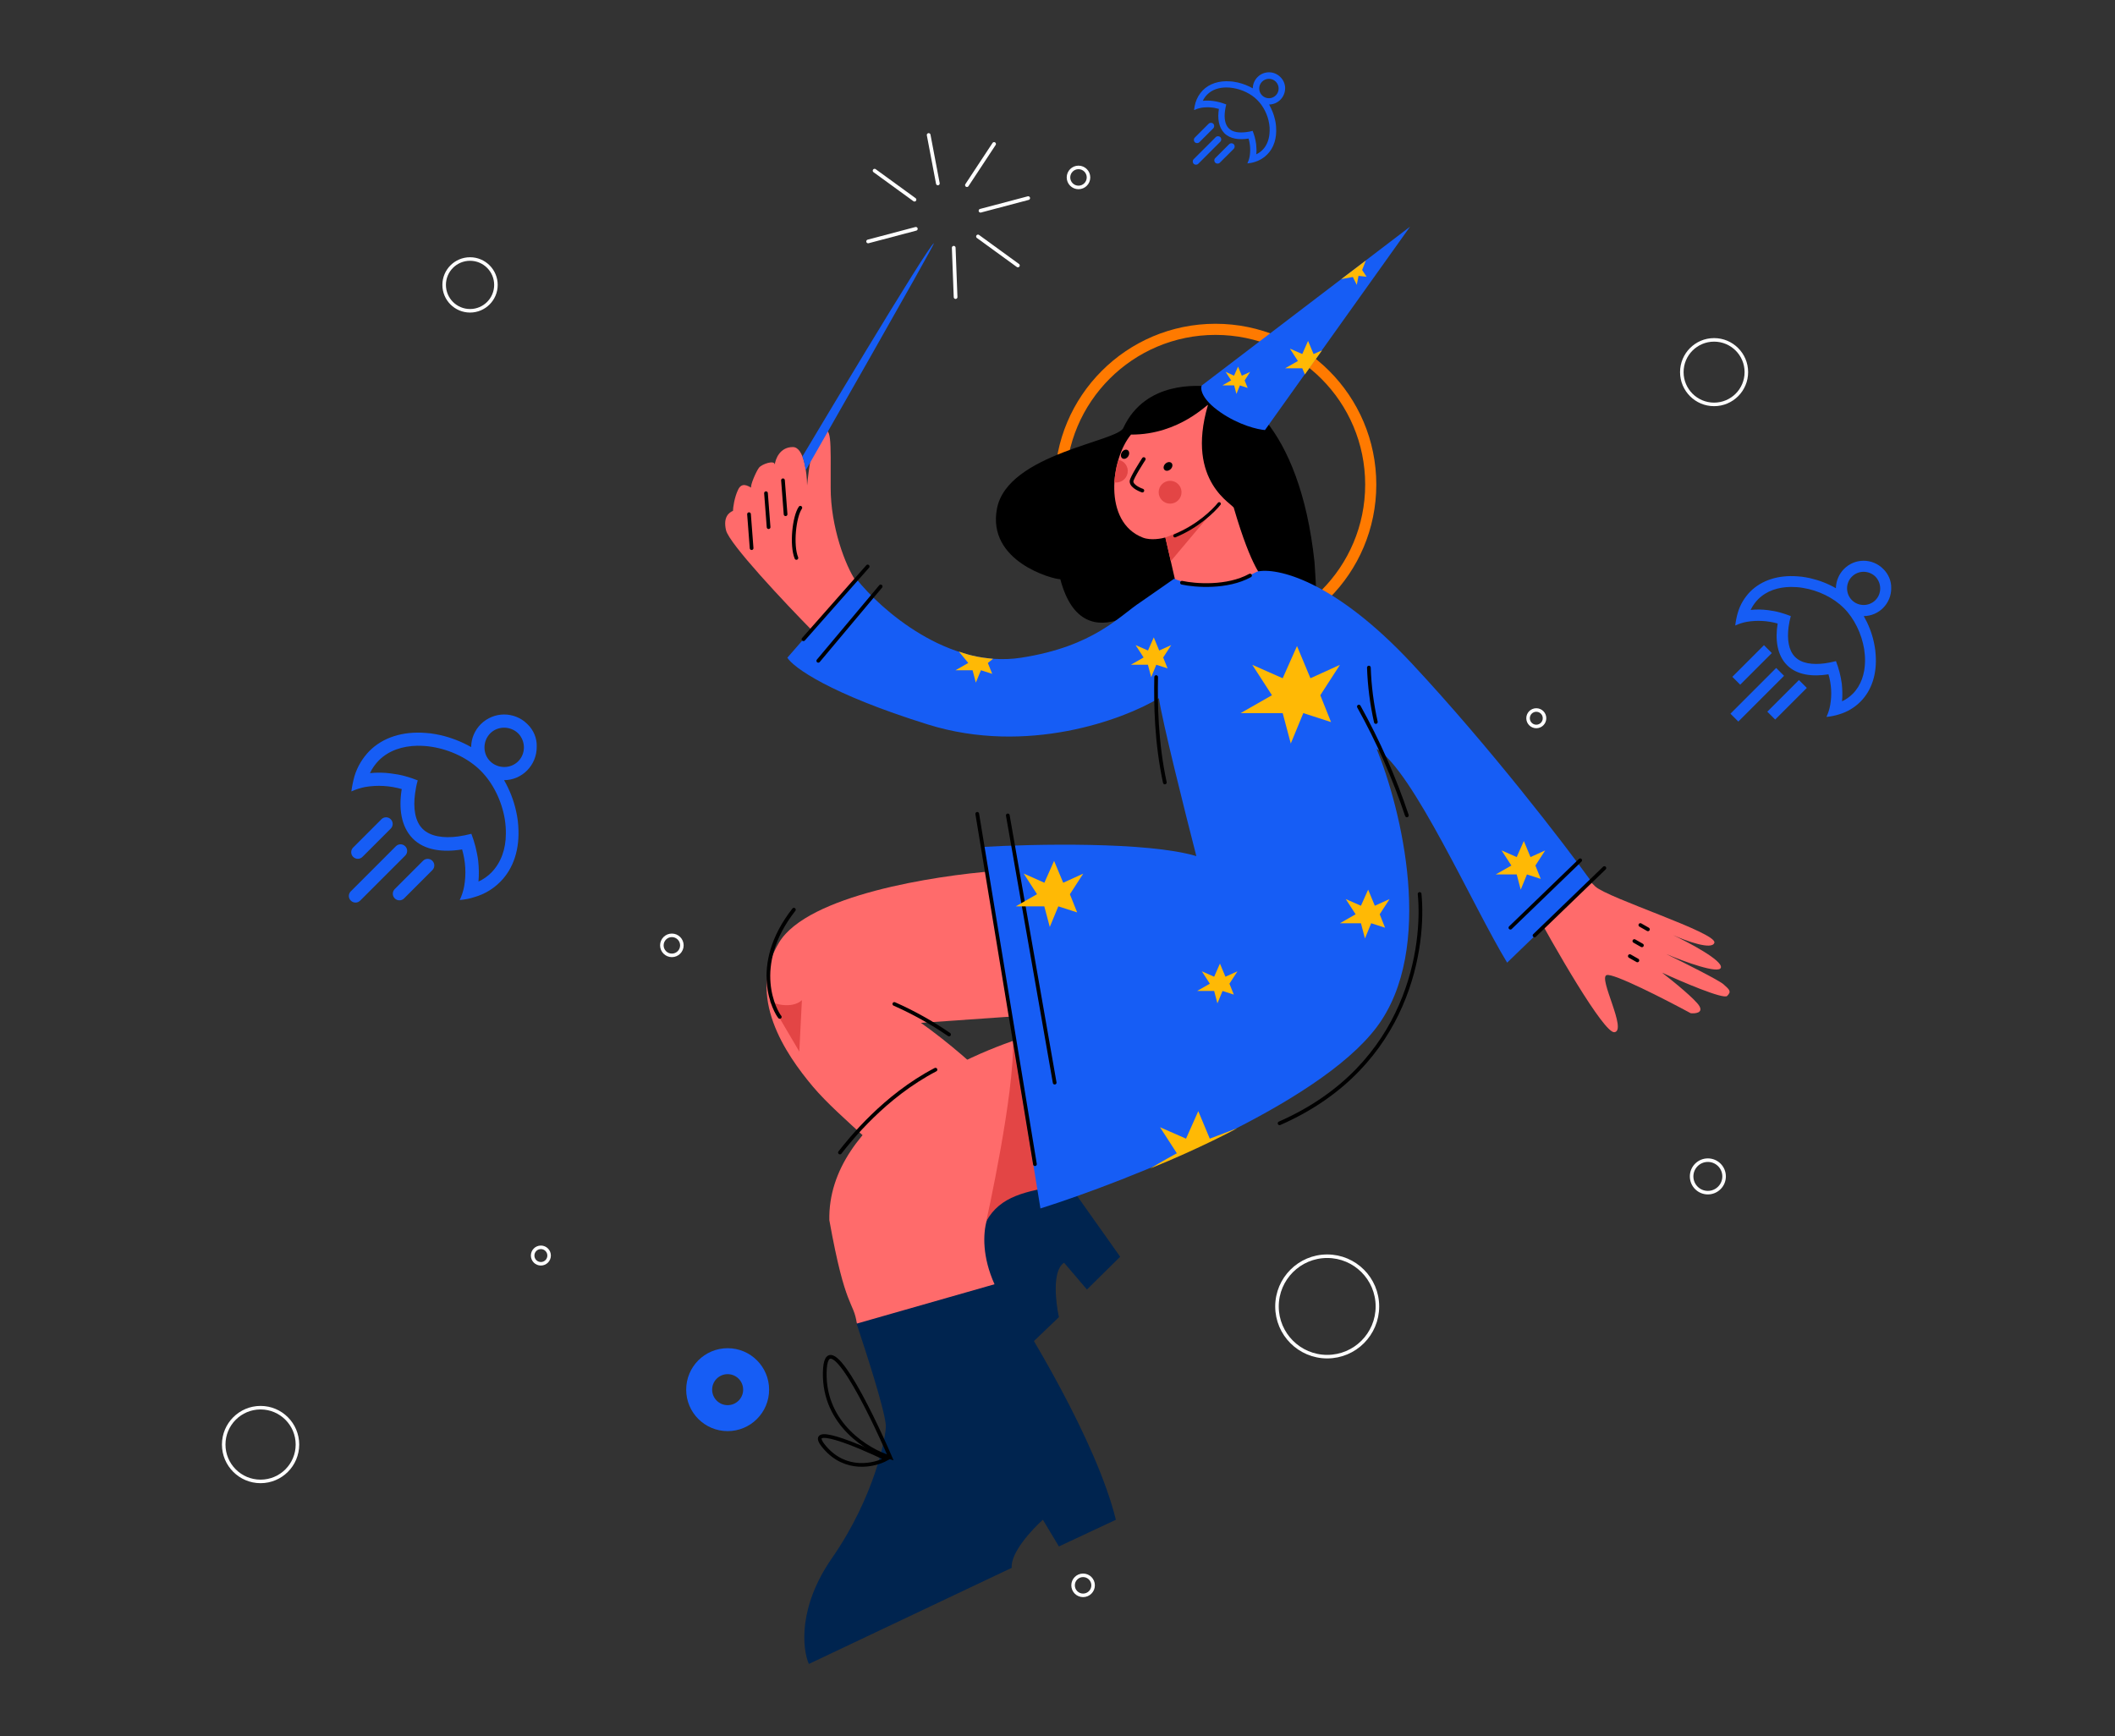
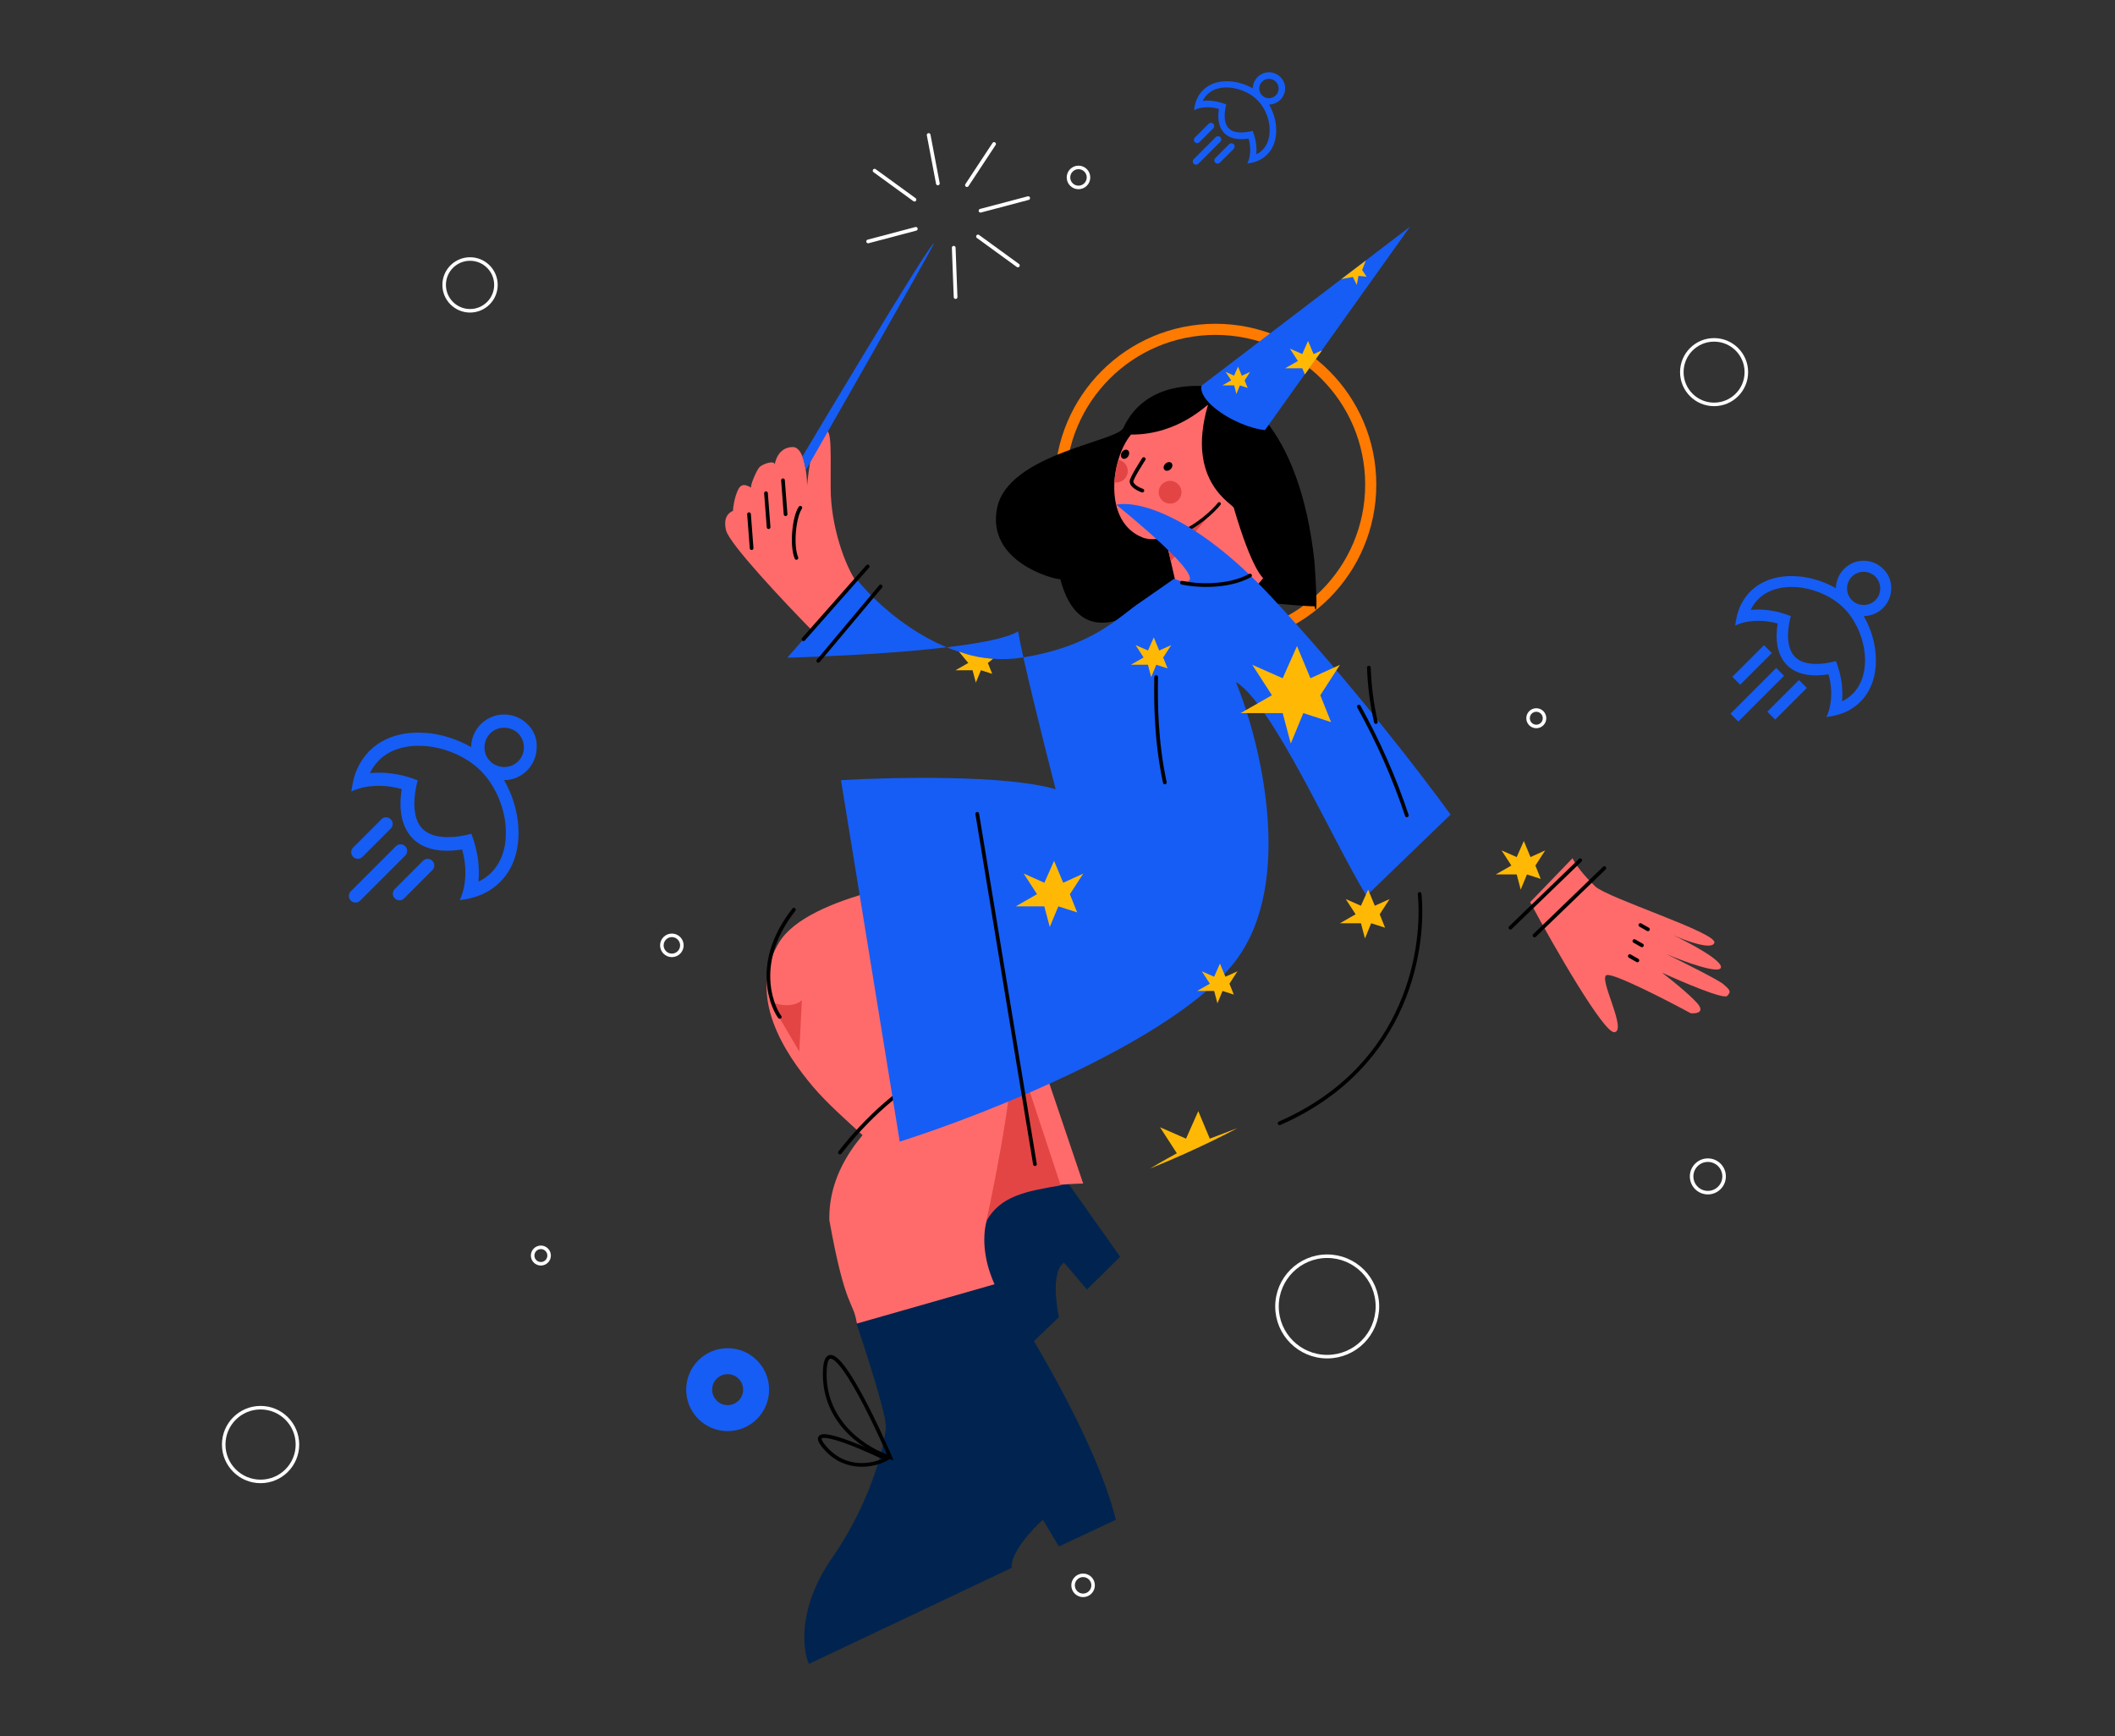
<svg xmlns="http://www.w3.org/2000/svg" version="1.1" id="Layer_1" x="0px" y="0px" viewBox="0 0 2851.4 2340.8" style="enable-background:new 0 0 2851.4 2340.8;" xml:space="preserve">
  <rect x="0" y="0" width="2851.4" height="2340.8" fill="#333333" stroke="none" />
  <style type="text/css">
	.st0{fill:none;stroke:#FFFFFF;stroke-width:4.764;stroke-linecap:round;}
	.st1{fill:#165DF5;}
	.st2{fill:none;stroke:#FF7A00;stroke-width:15;}
	.st3{fill:none;stroke:#165DF5;stroke-width:35;}
	.st4{fill:#00244F;}
	.st5{fill:none;stroke:#000000;stroke-width:5;}
	.st6{fill:#FF6B6B;}
	.st7{fill:#E34545;}
	.st8{fill:none;stroke:#000000;stroke-width:5;stroke-linecap:round;}
	.st9{fill:none;stroke:#000000;stroke-width:4.433;stroke-linecap:round;}
	.st10{fill:#FFB905;}
	.st11{fill:none;stroke:#FFFFFF;stroke-width:5;stroke-linecap:round;}
</style>
  <g>
    <g id="Black_Elipses_2_">
      <circle id="Ellipse_186_3_" class="st0" cx="2302.5" cy="1586" r="21.9" />
      <circle id="Ellipse_188_2_" class="st0" cx="351.3" cy="1947.5" r="49.7" />
      <circle id="Ellipse_189_2_" class="st0" cx="2310.9" cy="501.7" r="43.5" />
      <circle id="Ellipse_190_2_" class="st0" cx="1789.3" cy="1761.3" r="67.7" />
      <circle id="Ellipse_191_2_" class="st0" cx="2071.2" cy="968.3" r="11.1" />
      <circle id="Ellipse_192_2_" class="st0" cx="729.2" cy="1692.7" r="11.1" />
      <circle id="Ellipse_193_2_" class="st0" cx="1454" cy="239.2" r="13.5" />
      <circle id="Ellipse_194_2_" class="st0" cx="633.7" cy="384.1" r="34.9" />
      <circle id="Ellipse_195_2_" class="st0" cx="1460.2" cy="2137.3" r="13.5" />
      <circle id="Ellipse_196_2_" class="st0" cx="905.8" cy="1274.5" r="13.5" />
      <g>
        <path class="st1" d="M1609.3,214.6l29.7-29.7c1.7-1.7,4.5-1.7,6.2,0l0,0c1.7,1.7,1.7,4.5,0,6.2l-29.7,29.7     c-1.7,1.7-4.5,1.7-6.2,0l0,0C1607.6,219,1607.6,216.3,1609.3,214.6z" />
        <path class="st1" d="M1610.8,185.5l18.7-18.7c1.7-1.7,4.5-1.7,6.2,0l0,0c1.7,1.7,1.7,4.5,0,6.2l-18.7,18.7     c-1.7,1.7-4.5,1.7-6.2,0l0,0C1609.1,190,1609.1,187.2,1610.8,185.5z" />
        <path class="st1" d="M1638.4,213.1l18.7-18.7c1.7-1.7,4.5-1.7,6.2,0l0,0c1.7,1.7,1.7,4.5,0,6.2l-18.7,18.7     c-1.7,1.7-4.5,1.7-6.2,0l0,0C1636.6,217.6,1636.6,214.8,1638.4,213.1z" />
        <path class="st1" d="M1726.2,103.9c-8.6-8.6-22.2-8.6-30.8,0c-4,4-6.4,9.5-6.4,15.2c-6.4-3.6-13.1-6.2-20.2-7.9     c-2.2-0.5-4.4-0.9-6.7-1.2c-1.1-0.2-2.2-0.2-3.3-0.3c-15.2-1.2-28.2,3-37.2,12c-4.5,4.7-7.9,10.3-9.8,16.6     c-0.9,3.3-1.7,6.7-2,10.1c3-1.4,6.1-2.3,9.2-3c8.1-1.4,16.3-0.9,24.3,1.4c-2,12.6-0.5,24.7,7.3,32.7c7.8,7.9,20.1,9.3,32.7,7.3     c2.3,7.9,2.8,16.2,1.4,24.3c-0.6,3.3-1.6,6.2-3,9.2c3.4-0.3,6.8-0.9,10.1-2c6.2-1.9,12-5.3,16.6-10c9-9,13.1-21.9,12-37.2     c-0.2-1.1-0.2-2.2-0.3-3.3c-0.3-2.2-0.6-4.5-1.2-6.7c-1.6-7.2-4.4-13.8-7.9-20.2c12.1-0.2,21.6-10,21.6-22.1     C1732.6,113.4,1730.3,107.9,1726.2,103.9z M1711.1,167c0.5,3.3,0.8,6.4,0.6,9.6c-0.2,9.8-3.1,19-9.6,25.5     c-2.5,2.5-5.3,4.5-8.4,5.9c0.5-4.5,0.3-9.2-0.2-13.7c-0.5-3.3-1.1-6.4-1.9-9.5c-0.8-2.8-1.7-5.6-2.8-8.4c-3,0.8-5.9,1.4-8.7,1.7     c-9.6,1.2-18.4,0.2-23.5-5.1c-5.1-5.1-6.4-13.8-5.1-23.5c0.5-3,0.9-5.9,1.7-8.7c-2.8-1.1-5.6-2-8.4-2.8c-3.1-0.9-6.4-1.4-9.5-1.9     c-4.5-0.6-9.2-0.6-13.7-0.2c1.4-3.1,3.6-6.1,5.9-8.4c6.7-6.7,15.7-9.5,25.5-9.6c3.3,0,6.5,0.2,9.6,0.8c12.1,2,24.1,7.8,32.2,15.9     C1703.1,142.8,1709.3,154.9,1711.1,167z M1720,128.6c-5.1,5.1-13.4,5.1-18.5,0c-5.1-5.1-5.1-13.4,0-18.5c5.1-5.1,13.4-5.1,18.5,0     C1725.1,115.2,1725.1,123.5,1720,128.6z" />
      </g>
    </g>
    <g id="Color_Elipses_2_">
      <circle id="Ellipse_198_2_" class="st2" cx="1638.7" cy="653.3" r="209.3" />
      <circle id="Ellipse_200_2_" class="st3" cx="981" cy="1873.5" r="38.4" />
      <g>
        <rect x="2325.8" y="929" transform="matrix(0.707 -0.707 0.707 0.707 31.822 1949.726)" class="st1" width="87.2" height="15" />
        <rect x="2332.3" y="888.8" transform="matrix(0.707 -0.707 0.707 0.707 58.183 1933.019)" class="st1" width="60.3" height="15" />
        <rect x="2379.5" y="935.8" transform="matrix(0.707 -0.707 0.707 0.707 38.729 1980.168)" class="st1" width="60.3" height="15" />
        <path class="st1" d="M2538.9,767c-14.7-14.7-38.2-14.7-52.8,0c-6.8,6.8-10.8,16.2-11,26c-10.8-6.2-22.5-10.7-34.7-13.5     c-3.8-0.8-7.5-1.5-11.3-2c-1.8-0.2-3.8-0.3-5.7-0.5c-26-2-48.3,5.2-63.7,20.5c-7.8,8-13.7,17.7-16.8,28.5     c-1.7,5.7-2.8,11.5-3.5,17.3c5-2.3,10.3-4,15.7-5c13.8-2.3,28-1.5,41.5,2.3c-3.5,21.7-0.8,42.5,12.5,56s34.3,16,56,12.5     c4,13.5,4.8,27.8,2.3,41.7c-1,5.5-2.7,10.7-5,15.7c5.8-0.5,11.7-1.7,17.3-3.5c10.7-3.2,20.5-9,28.5-17     c15.3-15.3,22.5-37.7,20.5-63.7c-0.2-1.8-0.3-3.8-0.5-5.7c-0.5-3.8-1.2-7.7-2-11.3c-2.7-12.2-7.3-23.8-13.5-34.7     c20.7-0.2,37.2-17.2,37-37.8C2549.9,783.1,2545.9,773.8,2538.9,767z M2513.2,875c0.8,5.5,1.3,11,1.2,16.5     c-0.2,16.8-5.3,32.5-16.5,43.8c-4.2,4.2-9.2,7.7-14.5,10.2c0.7-7.8,0.5-15.7-0.3-23.5c-0.7-5.5-1.8-10.8-3.2-16.2     c-1.3-4.8-2.8-9.7-4.7-14.5c-5,1.3-10,2.3-15,3c-16.5,2.2-31.5,0.2-40.2-8.7c-8.7-8.8-10.8-23.7-8.7-40.2c0.7-5,1.7-10,3-14.8     c-4.7-1.8-9.5-3.5-14.3-4.8c-5.3-1.5-10.8-2.5-16.3-3.2c-7.8-1-15.7-1.2-23.5-0.3c2.5-5.3,6-10.3,10.2-14.5     c11.3-11.3,27-16.3,43.8-16.5c5.5,0,11.2,0.3,16.5,1.3c20.8,3.3,41.3,13.3,55.2,27.2S2509.8,854.3,2513.2,875z M2528.4,809.1     c-8.7,8.7-23,8.7-31.7,0s-8.7-23,0-31.7s22.8-8.7,31.7,0C2537,786.3,2537,800.5,2528.4,809.1z" />
      </g>
    </g>
    <g id="Girl-2_2_" transform="translate(14883.6 8673.4)">
      <g id="Legs_2_">
        <path id="Path_1123_2_" class="st4" d="M-13599.8-6957.1c2-14-24.5-88.9-28.4-97.4l167.9-47.3l86.9,122.7l-44.8,44.2l-30.8-36.1     c-16.3,10.2-11.4,53.2-7,73.3l-161.2,154.8c-1-1.4-4.5-7.6-11-21.5C-13651.5-6834.3-13601.7-6943.8-13599.8-6957.1z" />
        <path id="Path_1124_2_" class="st4" d="M-13538.8-6943.7l-190.5,53.1c13.6,41.2,37.1,113.1,39.9,137.8     c1.4,13.1-14.9,97.1-72.5,179.9c-46.1,66.2-40,122.8-31.2,142.8l273.5-129.6c-1.9-20.1,27.2-51.6,42-64.8l21.6,36l76.8-36     C-13405.2-6730.2-13499.2-6885.3-13538.8-6943.7z" />
        <path id="Path_1125_2_" class="st5" d="M-13683.3-6708.5c-28.9-67.1-87.1-183.9-88.4-114.3     C-13772.9-6753.1-13713.3-6717.5-13683.3-6708.5z" />
        <path id="Path_1126_2_" class="st5" d="M-13688.6-6706.5c-39.7-19.2-111.9-49.3-83.3-15.8     C-13743.4-6688.7-13704.5-6697.8-13688.6-6706.5z" />
        <path id="Path_1127_2_" class="st6" d="M-13833.2-7402.9c38.8-63.7,209.8-89.9,291-96.2l36.4,195.2l-136.2,9.5     c74.3,52.7,151.2,131.2,177.5,178.9l-147.5,114.4c-18.2-36.7-26.2-50.3-36-64.6c-34-49.9-102.4-98.6-139.7-142.8     C-13824.9-7252.8-13877.6-7329.9-13833.2-7402.9z" />
        <path id="Path_1128_2_" class="st6" d="M-13765.5-7028.4c-2.8-136.8,181.8-223.8,274.3-250.2l67.9,200.8     c-20.3,0.4-116.9,3.6-129.9,49.4c-5.3,18.6-6.1,49.7,10.4,86.4l-185.6,53C-13732.9-6920-13743.7-6906.7-13765.5-7028.4z" />
        <path id="Path_1129_2_" class="st7" d="M-13802.5-7325c-13.2,12.3-39.9,5.1-44.3,0l40.8,69.3L-13802.5-7325z" />
        <path id="Path_1130_2_" class="st7" d="M-13453.6-7075.3l-64.4-195.3c2.6,70.5-35.9,243.6-35.9,243.6     C-13534.9-7061.1-13500.9-7067.3-13453.6-7075.3z" />
        <path id="Path_1131_2_" class="st8" d="M-13751.2-7119.6c13.4-17,59.7-75.7,128.8-111.7" />
        <path id="Path_1132_2_" class="st8" d="M-13832.3-7302.4c-5.2-5.9-41.1-67.8,19-144.6" />
        <path id="Path_1133_2_" class="st8" d="M-13677.9-7319.9c25.8,11.4,50.5,25.2,73.8,41.2" />
      </g>
      <g id="Head_2_">
        <path id="Path_1134_3_" d="M-13257.5-8152.8c40.9-3,126.2,50.4,146.1,237.2c4.8,70.5,2,69,0,59.5c-16.4,0.7-116.7-9.8-204.7-19.7     c0,0-105.9,104.6-138-16.7c-10.5,0-99.1-24-85.4-95.2c14.2-74.4,164.6-90.4,170.6-109.3     C-13338.8-8161.1-13266.1-8152.8-13257.5-8152.8z" />
        <path id="Path_1135_2_" class="st6" d="M-13342.8-7948.6c-54.3-20.9-43.2-106.2-16-138.9c65.9,0.4,104.9-43.6,103.7-39.7     c-30.9,105,36.3,134.4,35,138.9c24.5,83.8,39.6,94.2,39.5,94.3c-34.7,44.4-81.6,33.8-114.7,20.2l-17.2-75     C-13317.2-7947.4-13331.8-7944.4-13342.8-7948.6z" />
        <circle id="Ellipse_201_2_" class="st7" cx="-13306.1" cy="-8009.8" r="15.4" />
        <path id="Path_1136_2_" class="st7" d="M-13363.4-8035.7c-1.5,8.4-9.5,14-17.9,12.6c0.4-5.2,1-10.3,2-15.4     c0.8-5.1,2.1-10,3.8-14.9C-13367.3-8051.8-13361.9-8043.9-13363.4-8035.7L-13363.4-8035.7z" />
        <path id="Path_1137_2_" class="st7" d="M-13312.5-7948.8c16.1-5.6,52.7-22.5,72.2-45.2l1.1-1.3c-0.4,0.5-0.8,0.9-1.1,1.3     l-64.8,77.1L-13312.5-7948.8z" />
        <path id="Path_1138_2_" class="st8" d="M-13343.5-8012c0,0-14.6-4.9-14.6-12.4c0-4.8,16.5-30.1,16.5-30.1" />
        <path id="Path_1139_2_" class="st9" d="M-13239.9-7994.2c-7.2,9.2-29.1,30.6-59.7,43.1" />
        <ellipse id="Ellipse_202_2_" transform="matrix(0.726 -0.688 0.688 0.726 1885.354 -11358.594)" cx="-13305.5" cy="-8044.3" rx="6.6" ry="5.1" />
        <ellipse id="Ellipse_203_2_" transform="matrix(0.545 -0.839 0.839 0.545 677.67 -14875.505)" cx="-13359" cy="-8061.8" rx="6.6" ry="5.1" />
      </g>
      <g id="Hat_2_">
        <path id="Path_1140_2_" class="st1" d="M-12982.6-8367.8l-280.8,214.1c-2.2,4.7-0.2,18.6,25.1,36.1s50.6,23.3,60.1,24     L-12982.6-8367.8z" />
        <path id="Path_1141_2_" class="st10" d="M-13127.9-8196.1l7.8-17.7l7.4,17.7l11.4-4.9l-23.1,32.4l-3.5-8.3h-23.1l17.2-9.8     l-10.8-16.7L-13127.9-8196.1z" />
        <path id="Path_1142_2_" class="st10" d="M-13219.9-8166.9l5.4-12.2l5.1,12.2l11.2-5.1l-7.4,11.5l4.1,10.1l-10.5-3.4l-4.7,11.5     l-3-11.5h-15.9l11.8-6.8l-7.4-11.5L-13219.9-8166.9z" />
        <path id="Path_1143_2_" class="st10" d="M-13059.7-8300l-15.6,2.9l33.1-25.1l-5,12.8l6,9.1l-10.9-1.2l-2.3,12.2L-13059.7-8300z" />
      </g>
      <g id="Hands_2_">
        <path id="Path_1144_3_" class="st6" d="M-12707.1-7281.8c-14.2,1.7-81.6-115.7-113.6-175.3l57.2-59.3c6,13.3,24.1,32.1,30.6,38.1     c17.3,15.9,163.8,62.3,160.6,75.7c-2.6,10.7-38.2-2.3-55.7-10.1c22.2,10.5,66.3,33.9,64.5,43.6s-49.8-8-73.5-18     c22.9,11.2,70.4,34.9,77,40.7l0.2,0.2c8,7.1,10.8,9.5,4.7,15.5c-4.9,4.9-60.6-18.9-87.8-31.4c14.6,11.2,45.1,36,50.4,45.1     c5.2,9.2-5.6,10.2-11.7,9.6c-34-18.4-104.4-54.5-113.4-51.4C-12729-7354.9-12689.4-7283.9-12707.1-7281.8z" />
        <path id="Path_1145_2_" class="st6" d="M-13763.7-8015.7c0,52.2,19.6,104.8,34.3,126.2l-58.1,67.4     c-37.4-37.9-113.2-118.4-117.3-136.5c-4.2-18.1,4.3-23.9,9.4-26.1c0-4.1,1.8-17.9,6.9-28.5c4.9-10.3,12.7-5.4,17.7-2.8     c-1.8-2.5,6.7-22,10.4-26.8c3.8-5,21.4-10.9,21.3-4.2c0.9-7,6.5-23.7,24.4-23.7c14.9,0,19,34.5,19.2,51.7     c1.5-14.9,7.1-66.8,19.1-72.9C-13762.1-8099.1-13763.7-8083.4-13763.7-8015.7z" />
        <path id="Path_1146_2_" class="st1" d="M-13624.5-8345.4c-6.1,0-177.3,287.4-177.3,287.4c1,2.8,1.9,5.6,2.5,8.5     c0.8,3.7,2,10.1,2,10.1S-13624.5-8341.6-13624.5-8345.4z" />
        <path id="Path_1147_2_" class="st11" d="M-13543.4-8479.3l-36.6,55.5" />
        <path id="Path_1148_2_" class="st11" d="M-13631.6-8491.4l12.4,65.3" />
        <path id="Path_1149_2_" class="st11" d="M-13497.4-8406.3l-64.3,17" />
        <path id="Path_1150_2_" class="st11" d="M-13648.9-8364.9l-64.3,17" />
        <path id="Path_1151_2_" class="st11" d="M-13597.8-8339.4l2.5,66.5" />
        <path id="Path_1152_2_" class="st11" d="M-13565.1-8354.6l53.8,39.1" />
        <path id="Path_1153_2_" class="st11" d="M-13704.5-8443.3l53.8,39.1" />
        <path id="Path_1154_2_" class="st8" d="M-12661.9-7420.5l-10.2-5.8" />
        <path id="Path_1155_2_" class="st8" d="M-13804.6-7988.9c-8.4,12.3-12.3,50.6-5.3,67.7" />
        <path id="Path_1156_2_" class="st8" d="M-13828-8025.9l3.5,45.8" />
        <path id="Path_1157_2_" class="st8" d="M-13850.9-8008.5l3.5,45.8" />
        <path id="Path_1158_2_" class="st8" d="M-13873.8-7980.2l3.5,45.8" />
        <path id="Path_1159_2_" class="st8" d="M-12670-7398.9l-10.2-5.8" />
        <path id="Path_1160_2_" class="st8" d="M-12676.1-7378.6l-10.2-5.8" />
      </g>
      <g id="Body_2_">
-         <path id="Path_1161_2_" class="st1" d="M-13300.6-7893.2l-45.1,31.4c-29,18.9-62.8,59.8-161.1,75.1     c-98.3,15.3-189.3-64.6-222.5-106.5l-92.8,106.5c7.7,12.7,56.5,48.6,189.7,90.1s263-6.4,311.2-35.5     c4.4,30.6,35.5,154.7,50.5,212.9c-65.5-19.7-220.2-16.4-289.4-12.3l79.2,487.3c117.8-37.3,373.5-138.4,453.2-244.3     s33.2-294.4,0-375.4c49.1,29.5,130,212.8,176,288.3l113.4-109.5c-36.4-50.5-135.7-179.9-241.6-293.5     c-105.9-113.6-183.4-130.1-208.8-124.2C-13236.7-7876.5-13283.3-7885.5-13300.6-7893.2z" />
+         <path id="Path_1161_2_" class="st1" d="M-13300.6-7893.2l-45.1,31.4c-29,18.9-62.8,59.8-161.1,75.1     c-98.3,15.3-189.3-64.6-222.5-106.5l-92.8,106.5s263-6.4,311.2-35.5     c4.4,30.6,35.5,154.7,50.5,212.9c-65.5-19.7-220.2-16.4-289.4-12.3l79.2,487.3c117.8-37.3,373.5-138.4,453.2-244.3     s33.2-294.4,0-375.4c49.1,29.5,130,212.8,176,288.3l113.4-109.5c-36.4-50.5-135.7-179.9-241.6-293.5     c-105.9-113.6-183.4-130.1-208.8-124.2C-13236.7-7876.5-13283.3-7885.5-13300.6-7893.2z" />
        <path id="Path_1162_2_" class="st8" d="M-13566.1-7576.2l77.8,472.3" />
-         <path id="Path_1163_2_" class="st8" d="M-13524.9-7574.1l63.2,360.3" />
        <path id="Path_1164_2_" class="st8" d="M-13051.6-7720.8c26,46.8,47.7,95.9,64.7,146.7" />
        <path id="Path_1165_2_" class="st8" d="M-13324.9-7760.6c-0.7,35.7,0,87.6,11.7,142.1" />
        <path id="Path_1166_2_" class="st8" d="M-13038.1-7773.4c0.8,24.7,4,49.3,9.4,73.4" />
        <path id="Path_1167_2_" class="st8" d="M-12969.7-7468.2c6.6,66.4-11.4,231.3-188.8,309.2" />
        <path id="Path_1168_2_" class="st8" d="M-13713.8-7909.7l-86.6,98.1" />
        <path id="Path_1169_2_" class="st8" d="M-12720.6-7503.1l-94.2,90.9" />
        <path id="Path_1170_2_" class="st8" d="M-12753.2-7513.6l-94.1,90.9" />
        <path id="Path_1171_2_" class="st8" d="M-13696.3-7882.8l-84.1,100.3" />
        <path id="Path_1172_2_" class="st8" d="M-13290.1-7887.8c17.7,3.9,60.9,7.3,91.8-9.7" />
        <g id="Stars_2_">
          <path id="Path_1173_2_" class="st10" d="M-13154.3-7759l19.3-43.4l18.1,43.4l39.8-18.1l-26.5,41l14.5,36.2l-37.4-12.1l-16.9,41      l-10.9-41h-56.7l42.2-24.1l-26.5-41L-13154.3-7759z" />
          <path id="Path_1174_2_" class="st10" d="M-13048.8-7452.3l9.7-21.7l9,21.7l19.9-9l-13.3,20.5l7.2,18.1l-18.7-6l-8.4,20.5      l-5.4-20.5h-28.3l21.1-12.1l-13.3-20.5L-13048.8-7452.3z" />
          <path id="Path_1175_2_" class="st10" d="M-13246.7-7356.6l7.8-17.7l7.4,17.7l16.2-7.3l-10.8,16.7l5.9,14.7l-15.2-4.9l-6.9,16.7      l-4.4-16.7h-23l17.2-9.8l-10.8-16.7L-13246.7-7356.6z" />
          <path id="Path_1176_2_" class="st10" d="M-13335.9-7796.4l7.8-17.7l7.3,17.7l16.2-7.3l-10.8,16.7l5.9,14.7l-15.2-4.9l-6.9,16.7      l-4.4-16.7h-23l17.2-9.8l-10.8-16.7L-13335.9-7796.4z" />
          <path id="Path_1177_2_" class="st10" d="M-12838.8-7517.9l9.6-21.7l9,21.7l19.8-9l-13.2,20.4l7.2,18l-18.6-6l-8.4,20.5      l-5.4-20.5h-28.3l21.1-12l-13.2-20.4L-12838.8-7517.9z" />
          <path id="Path_1178_2_" class="st10" d="M-13590.9-7795c0,0,10.7,3.8,17.8,5.4c5.7,1.3,9.5,2.1,15.2,2.9      c4.9,0.7,13.1,1.5,13.1,1.5l-7,5.6l5.9,14.7l-15.2-4.9l-6.9,16.7l-4.4-16.7h-23l17.2-9.8L-13590.9-7795z" />
          <path id="Path_1179_2_" class="st10" d="M-13475.6-7483.3l13.1-29.5l12.3,29.5l27-12.3l-18,27.8l9.8,24.5l-25.4-8.2l-11.5,27.8      l-7.4-27.8h-38.4l28.6-16.4l-18-27.8L-13475.6-7483.3z" />
          <path id="Path_1180_2_" class="st10" d="M-13284.6-7138.3l16.5-37.1l15.5,37.1l37.3-14.2c0,0-48.6,26.5-117.8,54.5      c13.9-8.5,36.1-20.6,36.1-20.6l-22.7-35.1L-13284.6-7138.3z" />
        </g>
      </g>
    </g>
    <g>
      <path class="st1" d="M473,1201.6l60.7-60.7c3.5-3.5,9.1-3.5,12.6,0l0,0c3.5,3.5,3.5,9.1,0,12.6l-60.7,60.7    c-3.5,3.5-9.1,3.5-12.6,0l0,0C469.4,1210.7,469.4,1205.1,473,1201.6z" />
      <path class="st1" d="M476.1,1142.6l38.1-38.1c3.5-3.5,9.1-3.5,12.6,0l0,0c3.5,3.5,3.5,9.1,0,12.6l-38.1,38.1    c-3.5,3.5-9.1,3.5-12.6,0l0,0C472.6,1151.8,472.6,1146.1,476.1,1142.6z" />
      <path class="st1" d="M532.2,1198.6l38.1-38.1c3.5-3.5,9.1-3.5,12.6,0l0,0c3.5,3.5,3.5,9.1,0,12.6l-38.1,38.1    c-3.5,3.5-9.1,3.5-12.6,0l0,0C528.7,1207.7,528.7,1202.2,532.2,1198.6z" />
      <path class="st1" d="M711.1,976.3c-17.4-17.4-45.4-17.4-62.9,0c-8.2,8.2-12.9,19.2-13,30.9c-12.9-7.3-26.7-12.7-41.3-16.1    c-4.6-1-8.9-1.8-13.4-2.4c-2.2-0.1-4.6-0.4-6.8-0.6c-30.9-2.4-57.5,6.1-75.7,24.4c-9.3,9.6-16.2,21-20.1,33.9    c-1.9,6.8-3.3,13.7-4.2,20.6c6-2.8,12.3-4.7,18.6-6c16.5-2.8,33.2-1.8,49.3,2.8c-4.2,25.8-1,50.5,14.8,66.6    c15.8,16.1,40.8,19,66.6,14.8c4.7,16.1,5.7,33.1,2.8,49.6c-1.2,6.5-3.2,12.7-6,18.6c6.9-0.6,13.8-1.9,20.6-4.2    c12.7-3.7,24.4-10.7,33.9-20.2c18.3-18.3,26.7-44.7,24.4-75.7c-0.1-2.2-0.4-4.6-0.6-6.8c-0.6-4.6-1.4-9.1-2.4-13.4    c-3.2-14.4-8.7-28.4-16.1-41.3c24.5-0.1,44.2-20.4,44-45C724.1,995.4,719.4,984.3,711.1,976.3z M680.6,1104.7    c1,6.5,1.5,13,1.4,19.7c-0.1,20.1-6.4,38.6-19.7,52.1c-5,5-10.9,9.1-17.2,12c0.8-9.3,0.6-18.6-0.4-28c-0.8-6.5-2.2-12.9-3.7-19.2    c-1.5-5.7-3.3-11.5-5.5-17.2c-6,1.5-11.9,2.8-17.9,3.6c-19.7,2.6-37.4,0.1-47.8-10.2s-12.9-28.1-10.2-47.8    c0.8-6,1.9-11.9,3.6-17.6c-5.5-2.2-11.4-4.2-17-5.7c-6.4-1.8-12.9-2.9-19.4-3.7c-9.3-1.2-18.6-1.4-28-0.4    c2.9-6.4,7.2-12.3,12-17.2c13.4-13.4,32.1-19.4,52.1-19.7c6.5,0,13.3,0.4,19.7,1.5c24.8,4,49.2,15.8,65.6,32.3    C664.7,1055.7,676.6,1080,680.6,1104.7z M698.6,1026.4c-10.2,10.2-27.3,10.2-37.7,0c-10.4-10.2-10.2-27.3,0-37.7    c10.2-10.2,27.1-10.2,37.7,0C708.9,999.3,708.9,1016.1,698.6,1026.4z" />
    </g>
  </g>
</svg>